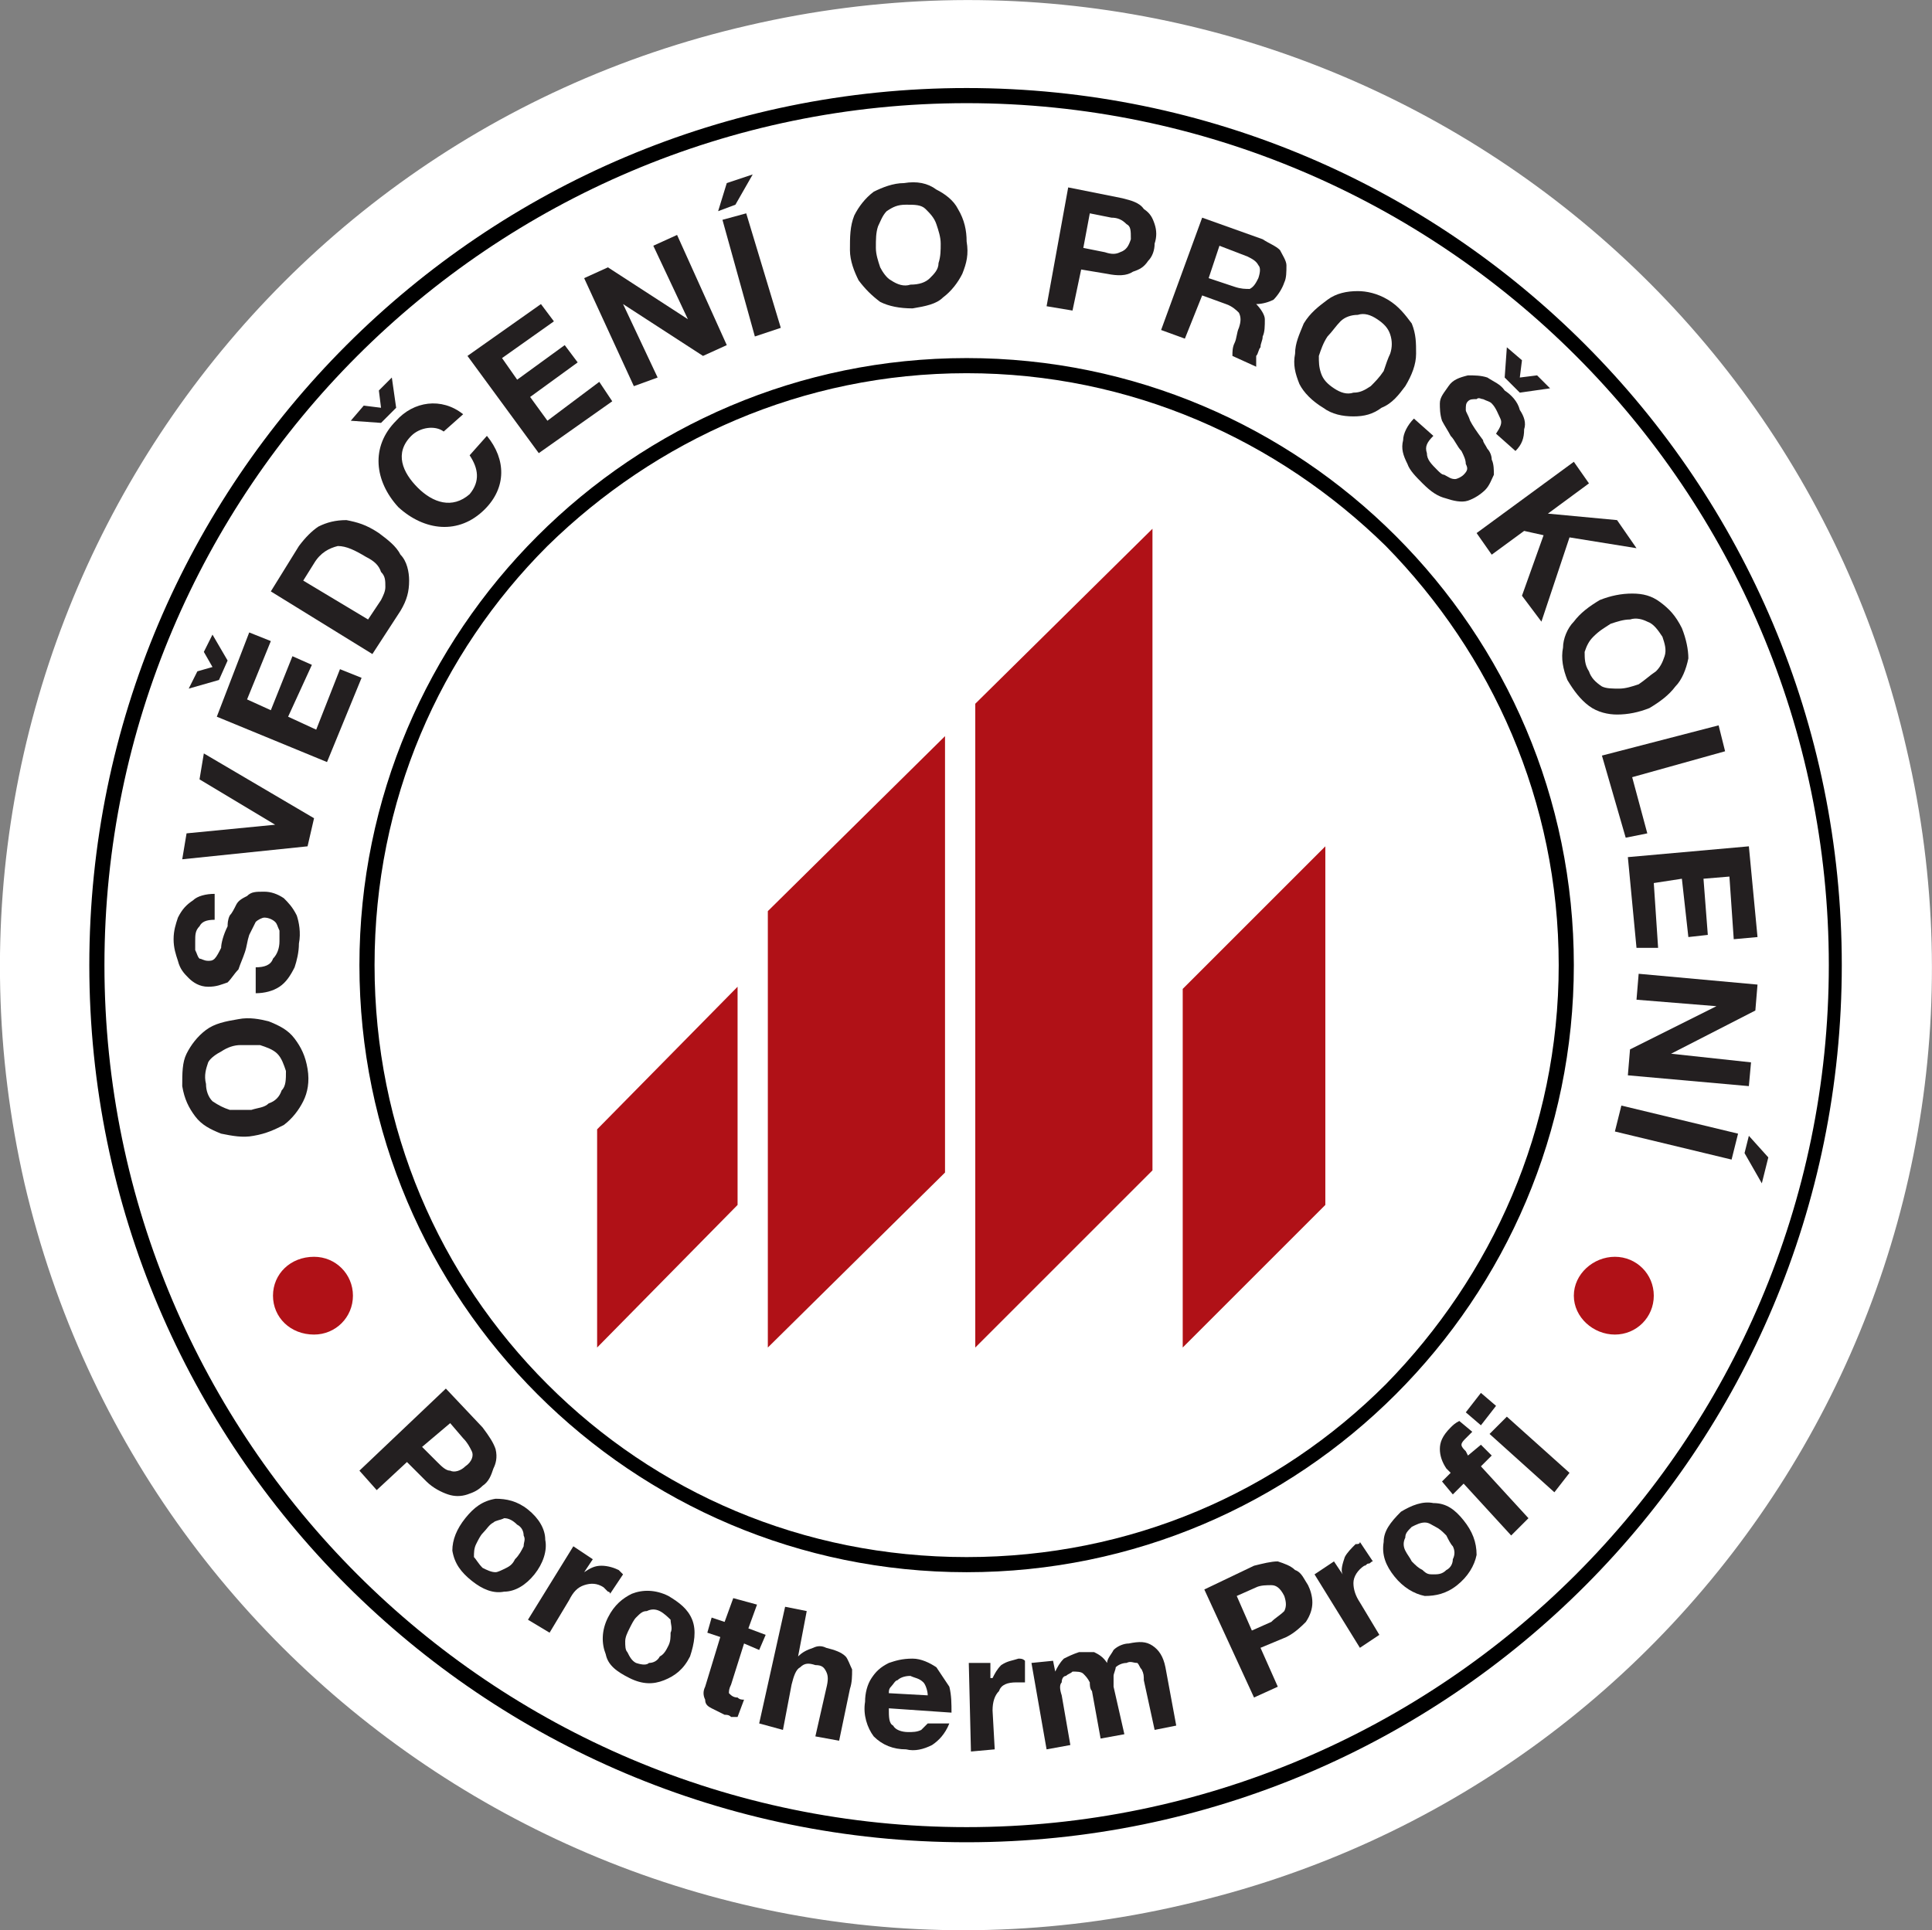
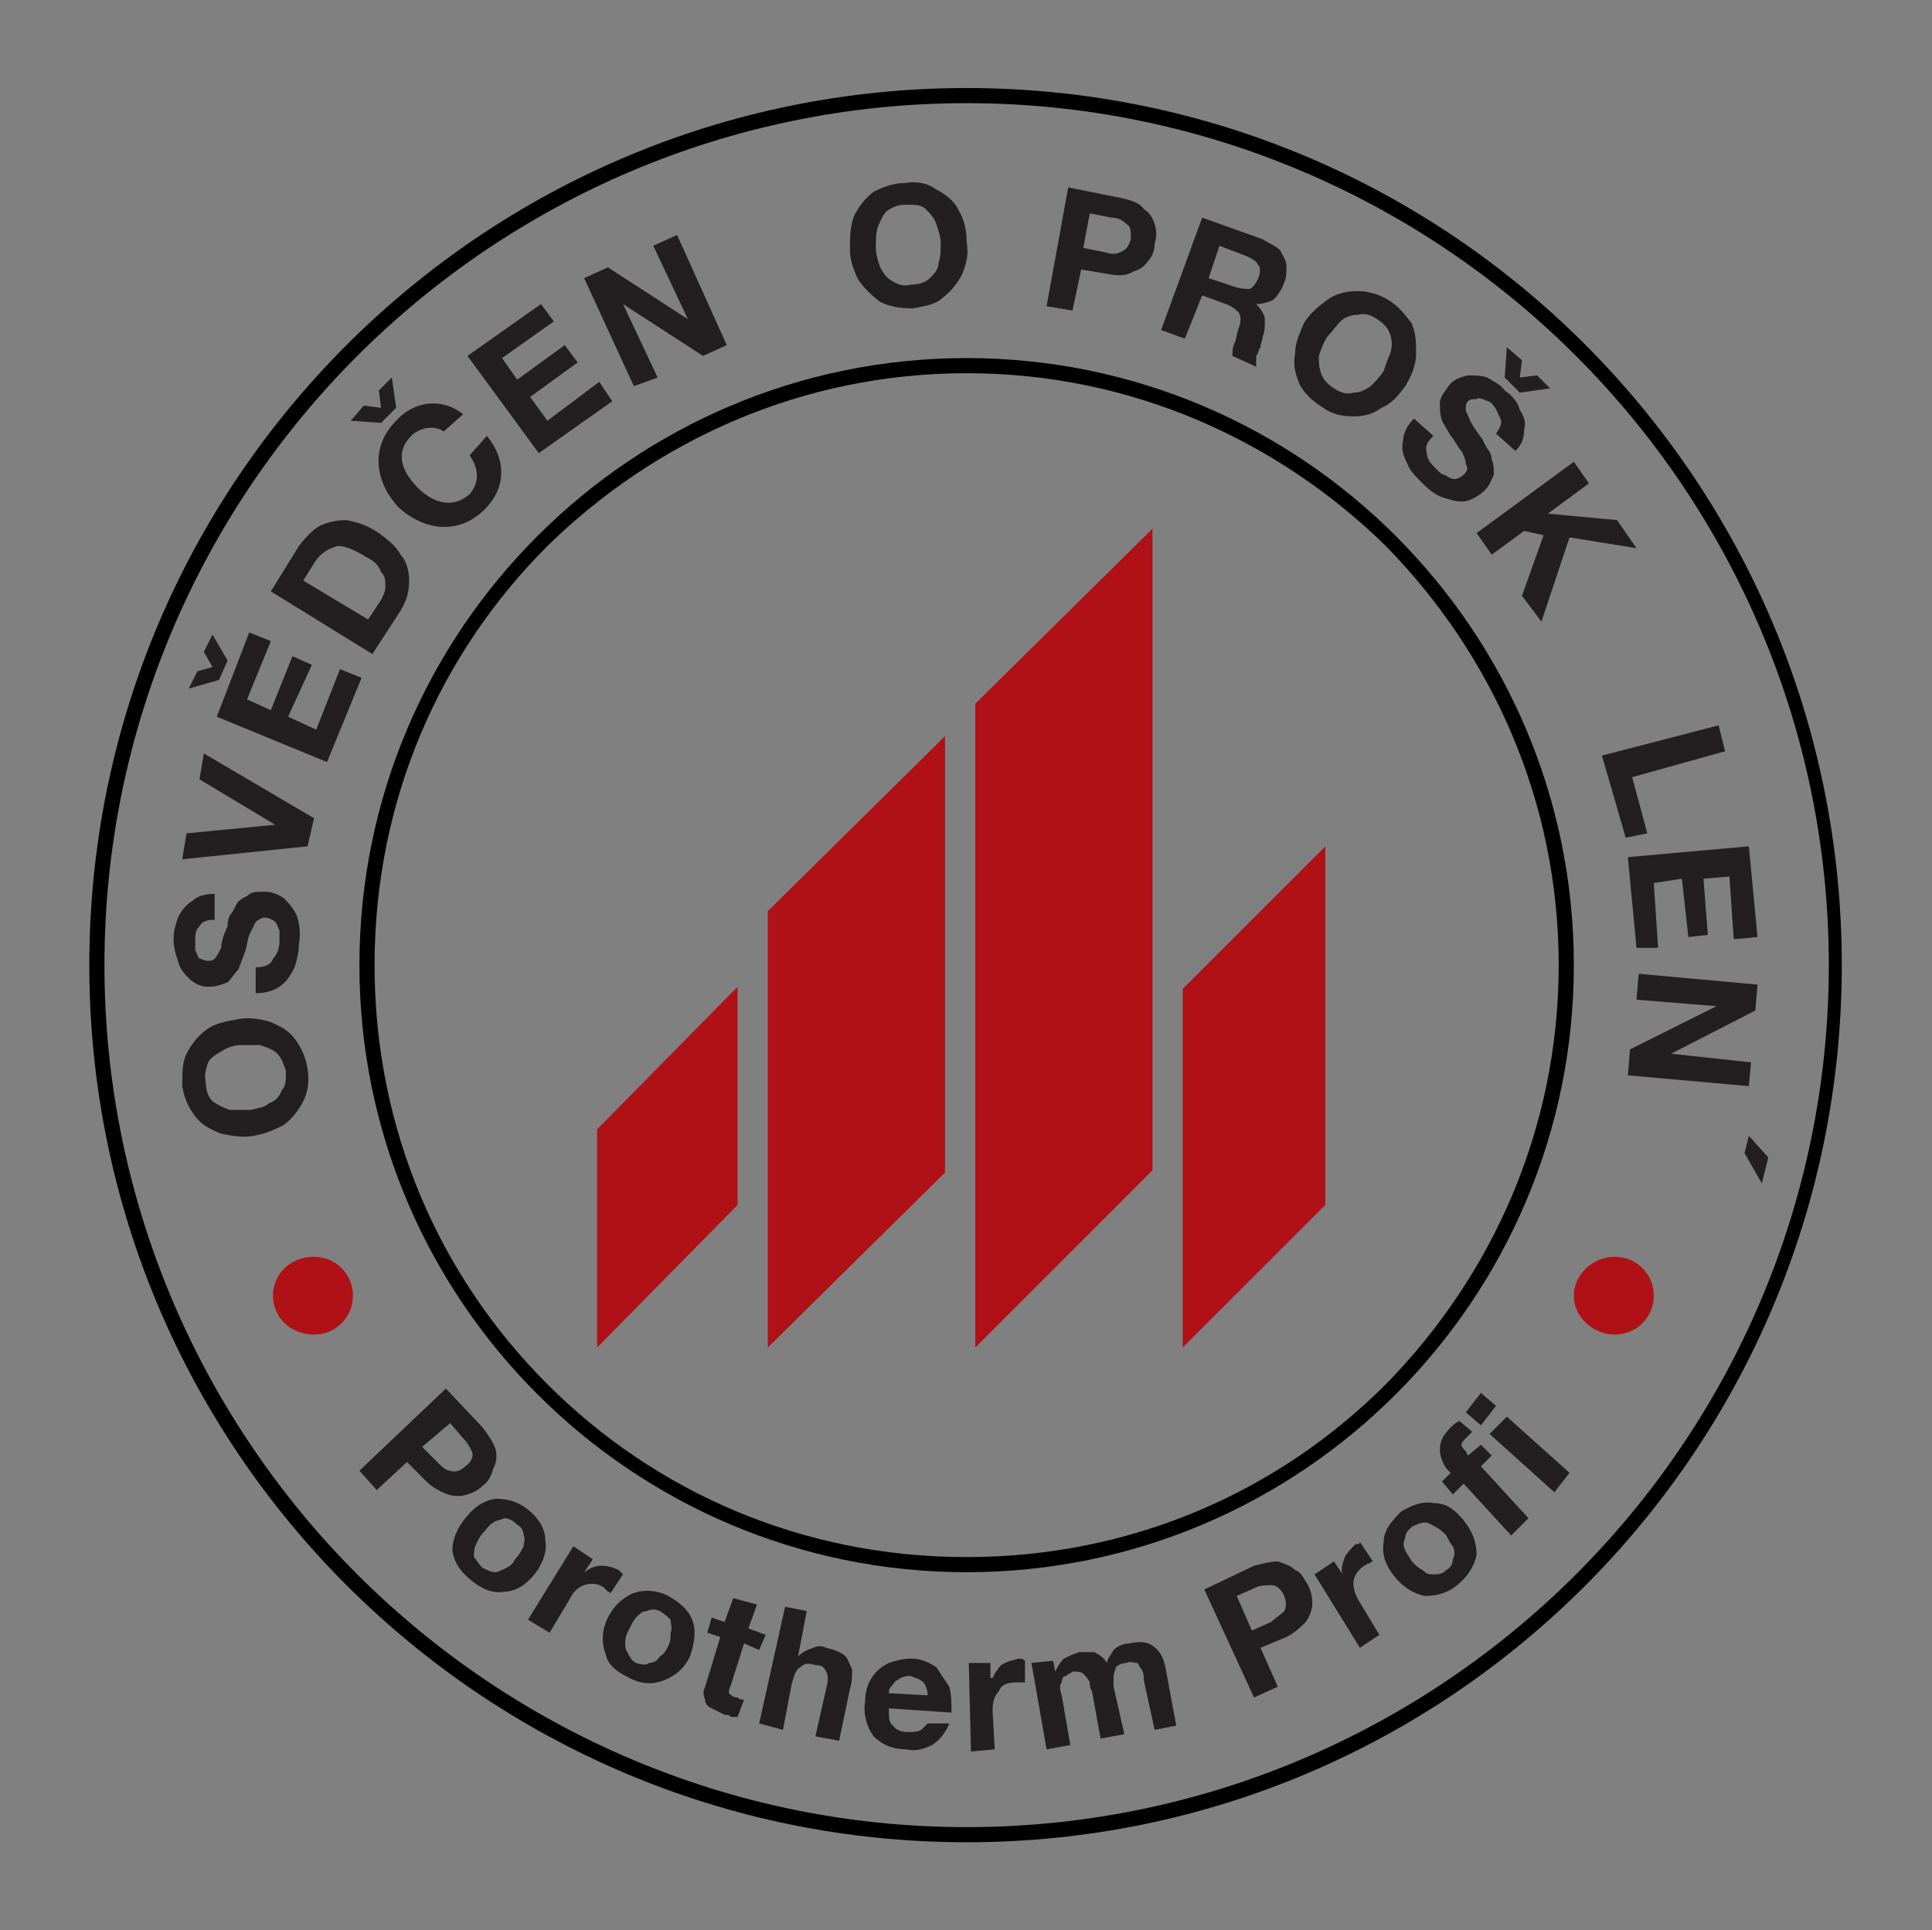
<svg xmlns="http://www.w3.org/2000/svg" id="Vrstva_2" viewBox="0 0 107.29 107.21">
  <rect x="0" y="0" width="107.29" height="107.21" fill="#808080" stroke="none" />
  <defs>
    <style>.cls-1{fill:#fff;}.cls-2{fill:#b01117;}.cls-3{fill:#231f20;}</style>
  </defs>
  <g id="Vrstva_1-2">
-     <path class="cls-1" d="m65.68,105.81c28.92-6.6,46.92-35.4,40.2-64.2C99.28,12.69,70.48-5.31,41.56,1.41,12.76,8.01-5.24,36.81,1.36,65.73c6.72,28.8,35.52,46.8,64.32,40.08Z" />
    <polygon class="cls-2" points="65.68 54.93 73.6 47.01 73.6 66.93 65.68 74.85 65.68 54.93" />
    <polygon class="cls-2" points="33.16 62.73 40.96 54.81 40.96 66.93 33.16 74.85 33.16 62.73" />
    <polygon class="cls-2" points="42.64 50.61 52.48 40.89 52.48 65.13 42.64 74.85 42.64 50.61" />
    <polygon class="cls-2" points="54.16 39.09 64 29.37 64 65.01 54.16 74.85 54.16 39.09" />
    <path d="m53.68,101.85v-.36c13.2,0,25.2-5.4,33.84-14.04s14.04-20.64,14.04-33.84-5.4-25.2-14.04-33.84c-8.64-8.64-20.64-14.04-33.84-14.04s-25.2,5.4-33.84,14.04c-8.64,8.64-14.04,20.64-14.04,33.84s5.4,25.2,14.04,33.84c8.64,8.64,20.64,14.04,33.84,14.04v.84c-26.88,0-48.72-21.84-48.72-48.72S26.8,4.89,53.68,4.89s48.6,21.84,48.6,48.72-21.72,48.72-48.6,48.72v-.48Z" />
    <path d="m53.68,86.97v-.48c9.12,0,17.28-3.6,23.28-9.6,5.88-6,9.6-14.16,9.6-23.28s-3.72-17.28-9.6-23.28c-6-5.88-14.16-9.6-23.28-9.6s-17.28,3.72-23.28,9.6c-6,6-9.6,14.16-9.6,23.28s3.6,17.28,9.6,23.28c6,6,14.16,9.6,23.28,9.6v.84c-18.6,0-33.72-15.12-33.72-33.72s15.12-33.72,33.72-33.72,33.72,15.12,33.72,33.72-15.12,33.72-33.72,33.72v-.36Z" />
    <path class="cls-3" d="m13.96,61.65h-1.2c-.36-.12-.6-.24-.96-.48-.24-.24-.36-.6-.36-.96-.12-.48,0-.84.12-1.2.12-.24.48-.48.72-.6.36-.24.72-.36,1.08-.36h1.08c.36.12.72.24.96.48s.36.6.48.96c0,.48,0,.84-.24,1.08-.12.36-.36.6-.72.72-.24.24-.6.24-.96.36Zm.12,1.44c.72-.12,1.2-.36,1.68-.6.48-.36.84-.84,1.08-1.32.24-.48.36-1.08.24-1.8-.12-.72-.36-1.2-.72-1.68s-.84-.72-1.44-.96c-.48-.12-1.08-.24-1.68-.12-.72.12-1.32.24-1.8.6s-.84.84-1.08,1.32-.24,1.08-.24,1.8c.12.72.36,1.2.72,1.68.36.48.84.72,1.44.96.6.12,1.2.24,1.8.12Z" />
    <path class="cls-3" d="m14.2,55.17c.48,0,.96-.12,1.32-.36s.6-.6.84-1.08c.12-.36.24-.84.24-1.32.12-.6,0-1.2-.12-1.56-.24-.48-.48-.72-.72-.96-.36-.24-.72-.36-1.08-.36-.48,0-.72,0-.96.24-.24.12-.48.24-.6.48-.12.24-.24.48-.36.6-.12.24-.12.48-.12.6-.24.48-.36.96-.36,1.2-.12.24-.24.48-.36.6-.12.12-.24.12-.36.12-.24,0-.36-.12-.48-.12-.12-.12-.12-.24-.24-.48v-.48c0-.36,0-.6.24-.84.12-.24.36-.36.84-.36v-1.44c-.48,0-.96.12-1.2.36-.36.24-.6.48-.84.96-.12.36-.24.72-.24,1.2s.12.84.24,1.2c.12.48.36.72.6.96s.6.48,1.08.48.72-.12,1.08-.24c.24-.24.36-.48.6-.72.12-.36.24-.6.36-.96.12-.36.12-.6.24-.96.12-.24.24-.48.36-.72.12-.12.36-.24.48-.24.24,0,.48.12.6.24s.12.24.24.48v.6c0,.36-.12.72-.36.96-.12.36-.48.48-.96.48v1.44Z" />
    <polygon class="cls-3" points="11.32 41.85 11.08 43.29 15.28 45.81 10.36 46.29 10.12 47.73 17.08 47.01 17.44 45.45 11.32 41.85" />
    <path class="cls-3" d="m11.8,35.25l-.48.96.48.84-.84.24-.48.96,1.68-.48.48-1.08-.84-1.44Zm6.36,7.08l1.92-4.68-1.2-.48-1.32,3.36-1.56-.72,1.32-2.88-1.08-.48-1.2,3-1.32-.6,1.32-3.24-1.2-.48-1.8,4.68,6.12,2.52Z" />
    <path class="cls-3" d="m16.84,32.25l.6-.96c.36-.6.84-.84,1.32-.96.48,0,.96.24,1.56.6.48.24.72.48.84.84.24.24.24.48.24.84,0,.24-.12.48-.24.72l-.72,1.08-3.6-2.16Zm3.84,4.08l1.56-2.4c.36-.6.48-1.08.48-1.68,0-.48-.12-1.08-.48-1.44-.24-.48-.72-.84-1.2-1.2-.72-.48-1.2-.6-1.8-.72-.6,0-1.08.12-1.56.36-.36.24-.72.6-1.08,1.08l-1.56,2.52,5.64,3.48Z" />
    <path class="cls-3" d="m21.76,20.97l-.72.72.12.96-.96-.12-.72.84,1.68.12.84-.84-.24-1.68Zm3.96,2.04c-1.2-.96-2.76-.72-3.72.36-1.44,1.44-1.2,3.36.12,4.8,1.44,1.32,3.36,1.56,4.8.12,1.2-1.2,1.2-2.76.12-4.08l-.96,1.08c.48.72.6,1.44,0,2.16-.96.84-2.04.48-2.88-.36-.84-.84-1.32-1.92-.36-2.88.48-.48,1.32-.6,1.8-.24l1.08-.96Z" />
    <polygon class="cls-3" points="29.92 25.17 34 22.29 33.28 21.21 30.4 23.37 29.44 22.05 32.08 20.13 31.36 19.17 28.72 21.09 27.88 19.89 30.76 17.85 30.04 16.89 25.96 19.77 29.92 25.17" />
    <polygon class="cls-3" points="35.2 21.45 36.52 20.97 34.6 16.89 39.04 19.77 40.36 19.17 37.6 13.05 36.28 13.65 38.2 17.73 33.76 14.85 32.44 15.45 35.2 21.45" />
-     <path class="cls-3" d="m41.92,18.69l1.44-.48-1.92-6.36-1.32.36,1.8,6.48Zm-.12-9l-1.44.48-.48,1.56.96-.36.96-1.68Z" />
    <path class="cls-3" d="m48.64,13.77c0-.48,0-.84.12-1.2.12-.24.24-.6.48-.84.36-.24.6-.36,1.08-.36s.84,0,1.08.24c.24.24.48.48.6.84.12.36.24.72.24,1.08s0,.72-.12,1.08c0,.36-.24.6-.48.84-.24.24-.6.36-1.08.36-.36.12-.72,0-1.08-.24-.24-.12-.48-.48-.6-.72-.12-.36-.24-.72-.24-1.08Zm-1.44.12c0,.6.24,1.2.48,1.68.36.48.72.84,1.2,1.2.48.24,1.08.36,1.8.36.72-.12,1.32-.24,1.68-.6.48-.36.84-.84,1.08-1.32.24-.6.36-1.08.24-1.8,0-.6-.12-1.2-.48-1.8-.24-.48-.72-.84-1.2-1.08-.48-.36-1.08-.48-1.8-.36-.6,0-1.2.24-1.68.48-.48.36-.84.84-1.08,1.32-.24.6-.24,1.2-.24,1.92Z" />
    <path class="cls-3" d="m60.52,11.85l1.2.24c.36,0,.6.12.84.36.24.12.24.36.24.84-.12.36-.24.6-.6.72-.24.12-.48.12-.84,0l-1.2-.24.36-1.92Zm-2.4,5.16l1.44.24.48-2.28,1.44.24c.6.12,1.08.12,1.44-.12.36-.12.6-.24.84-.6.24-.24.36-.6.36-.96.12-.36.12-.72,0-1.08-.12-.36-.24-.6-.6-.84-.24-.36-.72-.48-1.2-.6l-3-.6-1.2,6.6Z" />
    <path class="cls-3" d="m67.72,13.65l1.56.6c.24.12.48.24.6.48.12.12.12.36,0,.72-.12.24-.24.48-.48.6-.24,0-.48,0-.84-.12l-1.44-.48.6-1.8Zm-3.24,4.68l1.32.48.96-2.4,1.32.48c.36.12.6.36.72.48.12.24.12.48,0,.84-.12.24-.12.6-.24.84s-.12.48-.12.72l1.32.6v-.6c.12-.12.12-.36.24-.48,0-.24.12-.36.12-.6.12-.24.12-.6.12-.96,0-.24-.24-.6-.48-.84.36,0,.72-.12.96-.24.24-.24.48-.6.6-.96.12-.24.12-.6.12-.96,0-.24-.24-.6-.36-.84-.24-.24-.6-.36-.96-.6l-3.36-1.2-2.28,6.24Z" />
    <path class="cls-3" d="m73.72,18.69c.24-.24.48-.6.72-.84.24-.24.6-.36.96-.36.36-.12.72,0,1.08.24.36.24.6.48.72.84.12.36.12.72,0,1.08-.12.24-.24.6-.36.96-.24.36-.48.6-.72.84-.36.24-.6.36-.96.36-.36.12-.72,0-1.08-.24-.36-.24-.6-.48-.72-.84-.12-.36-.12-.6-.12-.96.12-.36.24-.72.48-1.08Zm-1.32-.72c-.24.6-.48,1.08-.48,1.68-.12.6,0,1.08.24,1.68.24.48.72.96,1.32,1.32.48.36,1.08.48,1.68.48s1.08-.12,1.56-.48c.6-.24.96-.72,1.32-1.2.36-.6.6-1.2.6-1.8s0-1.08-.24-1.68c-.36-.48-.72-.96-1.32-1.32-.6-.36-1.2-.48-1.68-.48-.6,0-1.2.12-1.68.48-.48.36-.96.72-1.32,1.32Z" />
    <path class="cls-3" d="m78.52,23.25c-.36.36-.6.84-.6,1.2-.12.48,0,.84.24,1.32.12.36.48.72.84,1.08.48.48.84.72,1.32.84.36.12.84.24,1.2.12.36-.12.72-.36.96-.6.24-.24.36-.6.48-.84,0-.24,0-.6-.12-.84,0-.24-.12-.48-.24-.6-.12-.24-.24-.36-.24-.48-.36-.48-.6-.84-.72-1.08-.12-.36-.24-.48-.24-.6,0-.24,0-.36.12-.48s.24-.12.48-.12c.12-.12.24,0,.36,0,.24.12.36.12.48.24.24.24.36.6.48.84.12.24,0,.48-.24.84l1.08.96c.36-.36.48-.72.48-1.2.12-.36,0-.72-.24-1.08-.12-.48-.48-.84-.84-1.08-.24-.36-.6-.48-.96-.72-.36-.12-.72-.12-1.08-.12-.48.12-.84.24-1.08.6-.24.36-.48.6-.48.96,0,.24,0,.6.12.96.12.24.36.6.48.84.24.24.36.6.6.84.12.24.24.48.24.72.12.24.12.36-.12.6-.12.12-.36.24-.48.24-.24,0-.36-.12-.6-.24-.12,0-.24-.12-.36-.24-.36-.36-.6-.6-.6-.96-.12-.36,0-.6.36-.96l-1.08-.96Zm7.56-1.68l-.72-.72-.96.12.12-.96-.84-.72-.12,1.68.84.84,1.68-.24Z" />
    <polygon class="cls-3" points="82 29.61 82.84 30.81 84.64 29.49 85.72 29.73 84.52 33.09 85.6 34.53 87.16 29.85 90.88 30.45 89.8 28.89 85.96 28.53 88.24 26.85 87.4 25.65 82 29.61" />
-     <path class="cls-3" d="m89.44,34.65c.36-.12.72-.24,1.08-.24.36-.12.72,0,.96.12.36.12.6.48.84.84.12.36.24.72.12,1.08-.12.36-.24.6-.48.84-.36.24-.6.48-.96.72-.36.12-.72.24-1.08.24s-.72,0-.96-.12c-.36-.24-.6-.48-.72-.84-.24-.36-.24-.72-.24-1.08.12-.36.24-.6.48-.84.36-.36.6-.48.96-.72Zm-.6-1.32c-.6.36-1.08.72-1.44,1.2-.36.36-.6.96-.6,1.44-.12.6,0,1.2.24,1.8.36.6.72,1.08,1.2,1.44.48.36,1.08.48,1.56.48.6,0,1.2-.12,1.8-.36.6-.36,1.08-.72,1.44-1.2.36-.36.6-.96.72-1.56,0-.48-.12-1.08-.36-1.68-.36-.72-.72-1.08-1.2-1.44s-.96-.48-1.56-.48-1.2.12-1.8.36Z" />
    <polygon class="cls-3" points="88.96 41.97 90.28 46.53 91.48 46.29 90.64 43.17 95.8 41.73 95.44 40.29 88.96 41.97" />
    <polygon class="cls-3" points="90.4 47.61 90.88 52.65 92.08 52.65 91.84 49.05 93.4 48.81 93.76 52.05 94.84 51.93 94.6 48.81 96.04 48.69 96.28 52.17 97.6 52.05 97.12 47.01 90.4 47.61" />
    <polygon class="cls-3" points="91 54.09 90.88 55.53 95.32 55.89 90.52 58.29 90.4 59.73 97.12 60.33 97.24 59.01 92.8 58.53 97.48 56.13 97.6 54.69 91 54.09" />
-     <path class="cls-3" d="m90.04,61.41l-.36,1.44,6.48,1.56.36-1.44-6.48-1.56Zm7.8,4.32l.36-1.44-1.08-1.2-.24.96.96,1.68Z" />
+     <path class="cls-3" d="m90.04,61.41Zm7.8,4.32l.36-1.44-1.08-1.2-.24.96.96,1.68Z" />
    <path class="cls-3" d="m25,79.05l.72.84c.24.24.36.48.48.72.12.24,0,.6-.36.84-.24.24-.6.36-.84.24-.24,0-.48-.24-.72-.48l-.84-.84,1.56-1.32Zm-5.04,2.64l.96,1.08,1.68-1.56,1.08,1.08c.36.36.84.6,1.2.72s.72.12,1.08,0,.6-.24.84-.48c.36-.24.48-.6.6-.96.12-.24.24-.6.12-1.08-.12-.36-.36-.72-.72-1.2l-2.04-2.16-4.8,4.56Z" />
    <path class="cls-3" d="m26.8,85.17c.24-.24.36-.48.6-.6.12-.12.36-.12.6-.24.24,0,.48.12.72.36.24.12.36.36.36.6.12.24,0,.36,0,.6-.12.24-.24.48-.48.72-.12.24-.24.36-.48.48-.24.12-.48.24-.6.24-.24,0-.48-.12-.72-.24-.24-.24-.36-.48-.48-.6,0-.24,0-.48.12-.72.12-.24.24-.48.36-.6Zm-.96-.84c-.48.6-.72,1.2-.72,1.8.12.72.48,1.2,1.08,1.68.6.48,1.2.72,1.8.6.6,0,1.2-.36,1.68-.96.48-.6.72-1.32.6-1.92,0-.6-.36-1.2-.96-1.68-.6-.48-1.2-.6-1.8-.6-.72.12-1.2.48-1.68,1.08Z" />
    <path class="cls-3" d="m29.32,89.97l1.2.72,1.08-1.8c.24-.48.48-.72.84-.84s.72-.12,1.08.12l.24.24s.12,0,.12.12l.72-1.08q-.12-.12-.24-.24c-.24-.12-.6-.24-.96-.24s-.6.12-.96.36l.48-.72-1.08-.72-2.52,4.08Z" />
    <path class="cls-3" d="m34.96,90.45c.12-.24.24-.48.36-.6.24-.24.36-.36.6-.36.24-.12.48-.12.72,0,.24.12.48.36.6.48,0,.24.12.48,0,.72,0,.24,0,.48-.12.72-.12.24-.24.48-.48.6-.12.24-.36.36-.6.36-.12.12-.36.12-.72,0-.24-.12-.36-.36-.48-.6-.12-.12-.12-.36-.12-.6s.12-.48.24-.72Zm-1.2-.6c-.36.72-.36,1.44-.12,2.04.12.6.6.96,1.32,1.32s1.32.36,1.92.12c.6-.24,1.08-.6,1.44-1.32.24-.72.36-1.44.12-2.04-.24-.6-.72-.96-1.32-1.32-.72-.36-1.44-.36-2.04-.12-.48.24-.96.6-1.32,1.32Z" />
    <path class="cls-3" d="m42.04,89.13l-1.32-.36-.48,1.32-.72-.24-.24.84.72.24-.84,2.76c-.12.24-.12.48,0,.72,0,.24.12.36.36.48.24.12.48.24.72.36.12,0,.24,0,.36.12h.36l.36-.96c-.12,0-.24,0-.36-.12-.24,0-.36-.12-.48-.24,0-.12,0-.24.12-.48l.72-2.28.84.36.36-.84-.96-.36.48-1.32Z" />
    <path class="cls-3" d="m42.16,95.73l1.32.36.48-2.52c.12-.48.24-.84.48-.96.24-.24.48-.24.84-.12.36,0,.48.12.6.36.12.24.12.48,0,.96l-.6,2.64,1.32.24.6-2.88c.12-.36.12-.72.12-1.08-.12-.24-.24-.6-.36-.72-.24-.24-.6-.36-1.08-.48-.24-.12-.48-.12-.72,0-.36.12-.6.24-.84.48l.48-2.52-1.2-.24-1.44,6.48Z" />
    <path class="cls-3" d="m49.36,94.05c0-.12,0-.24.12-.36s.24-.36.36-.36c.12-.12.36-.24.72-.24.24.12.48.12.72.36.12.12.24.48.24.72l-2.16-.12Zm3.48,1.08c0-.48,0-.96-.12-1.44-.24-.36-.48-.72-.72-1.08-.36-.24-.84-.48-1.32-.48-.6,0-.96.12-1.32.24-.48.24-.72.48-.96.84-.24.36-.36.84-.36,1.32-.12.72.12,1.44.48,1.92.48.48,1.08.72,1.8.72.48.12.96,0,1.44-.24.36-.24.72-.6.96-1.2h-1.2c-.12.12-.24.24-.36.36-.24.12-.48.12-.72.12-.36,0-.72-.12-.84-.36-.24-.12-.24-.48-.24-.96l3.48.24Z" />
    <path class="cls-3" d="m53.92,97.29l1.32-.12-.12-2.16c0-.48.12-.84.36-1.08.12-.36.48-.48.96-.48h.48v-1.2c-.12-.12-.24-.12-.36-.12-.36.12-.6.12-.96.36-.24.24-.36.48-.48.72h-.12v-.84h-1.2l.12,4.92Z" />
    <path class="cls-3" d="m58.12,97.17l1.32-.24-.48-2.76c-.12-.36-.12-.6,0-.72,0-.24.12-.36.24-.36.12-.12.24-.12.36-.24.24,0,.48,0,.6.12.12.12.24.24.36.48,0,.12,0,.36.12.48l.48,2.64,1.32-.24-.6-2.64v-.6c0-.12.12-.36.12-.48.12-.12.36-.24.6-.24.24-.12.36,0,.6,0,.12.12.12.24.24.36.12.24.12.36.12.6l.6,2.76,1.2-.24-.6-3.24c-.12-.6-.36-.96-.72-1.2-.36-.24-.72-.24-1.32-.12-.24,0-.6.12-.84.36-.12.24-.36.48-.36.72-.24-.36-.48-.48-.72-.6h-.84c-.36.12-.6.24-.84.36-.24.24-.36.48-.48.72l-.12-.6-1.2.12.84,4.8Z" />
    <path class="cls-3" d="m68.68,88.65l1.08-.48c.24-.12.6-.12.84-.12s.48.12.72.6c.12.36.12.6,0,.84-.24.24-.48.36-.72.6l-1.08.48-.84-1.92Zm.96,5.64l1.32-.6-.96-2.16,1.44-.6c.48-.24.84-.6,1.08-.84.24-.36.36-.72.36-1.08s-.12-.72-.24-.96c-.24-.36-.36-.72-.72-.84-.24-.24-.6-.36-.96-.48-.36,0-.84.12-1.32.24l-2.76,1.32,2.76,6Z" />
    <path class="cls-3" d="m75.52,91.53l1.08-.72-1.08-1.8c-.24-.36-.36-.72-.36-1.08s.24-.72.6-.96c.12,0,.12-.12.24-.12s.12-.12.24-.12l-.72-1.08c0,.12-.12.12-.24.12-.24.24-.48.48-.6.72-.12.36-.24.72-.12.96l-.48-.72-1.08.72,2.52,4.08Z" />
    <path class="cls-3" d="m78.4,86.73c-.12-.24-.24-.36-.36-.6-.12-.24-.12-.48,0-.72,0-.24.12-.36.36-.6.24-.12.48-.24.72-.24s.36.12.6.24c.24.12.36.24.6.48.12.24.24.48.36.6.12.24.12.48,0,.72,0,.24-.12.48-.36.6-.24.24-.48.24-.72.24s-.36,0-.6-.24c-.24-.12-.36-.24-.6-.48Zm-.96.84c.48.6,1.08.96,1.68,1.08.6,0,1.2-.12,1.8-.6.6-.48.96-1.08,1.08-1.68,0-.72-.24-1.32-.72-1.92-.48-.6-.96-.96-1.68-.96-.6-.12-1.2.12-1.8.48-.6.6-.96,1.08-.96,1.68-.12.72.12,1.32.6,1.92Z" />
    <path class="cls-3" d="m83.92,85.29l.96-.96-2.64-2.88.6-.6-.6-.6-.72.6-.12-.24c-.12-.12-.24-.24-.24-.36s.12-.24.24-.36c.12-.12.24-.24.36-.36l-.72-.6c-.24.12-.36.24-.48.36-.48.48-.6.84-.6,1.2s.12.72.36,1.08l.24.24-.48.48.6.72.6-.6,2.64,2.88Z" />
    <path class="cls-3" d="m82.24,77.37l-.84,1.08.84.72.84-1.08-.84-.72Zm4.08,5.52l.84-1.08-3.48-3.12-.96.96,3.6,3.24Z" />
    <path class="cls-2" d="m89.68,74.13c1.2,0,2.16-.96,2.16-2.16s-.96-2.16-2.16-2.16-2.28.96-2.28,2.16,1.08,2.16,2.28,2.16Z" />
    <path class="cls-2" d="m17.44,74.13c1.2,0,2.16-.96,2.16-2.16s-.96-2.16-2.16-2.16c-1.32,0-2.28.96-2.28,2.16s.96,2.16,2.28,2.16Z" />
  </g>
</svg>